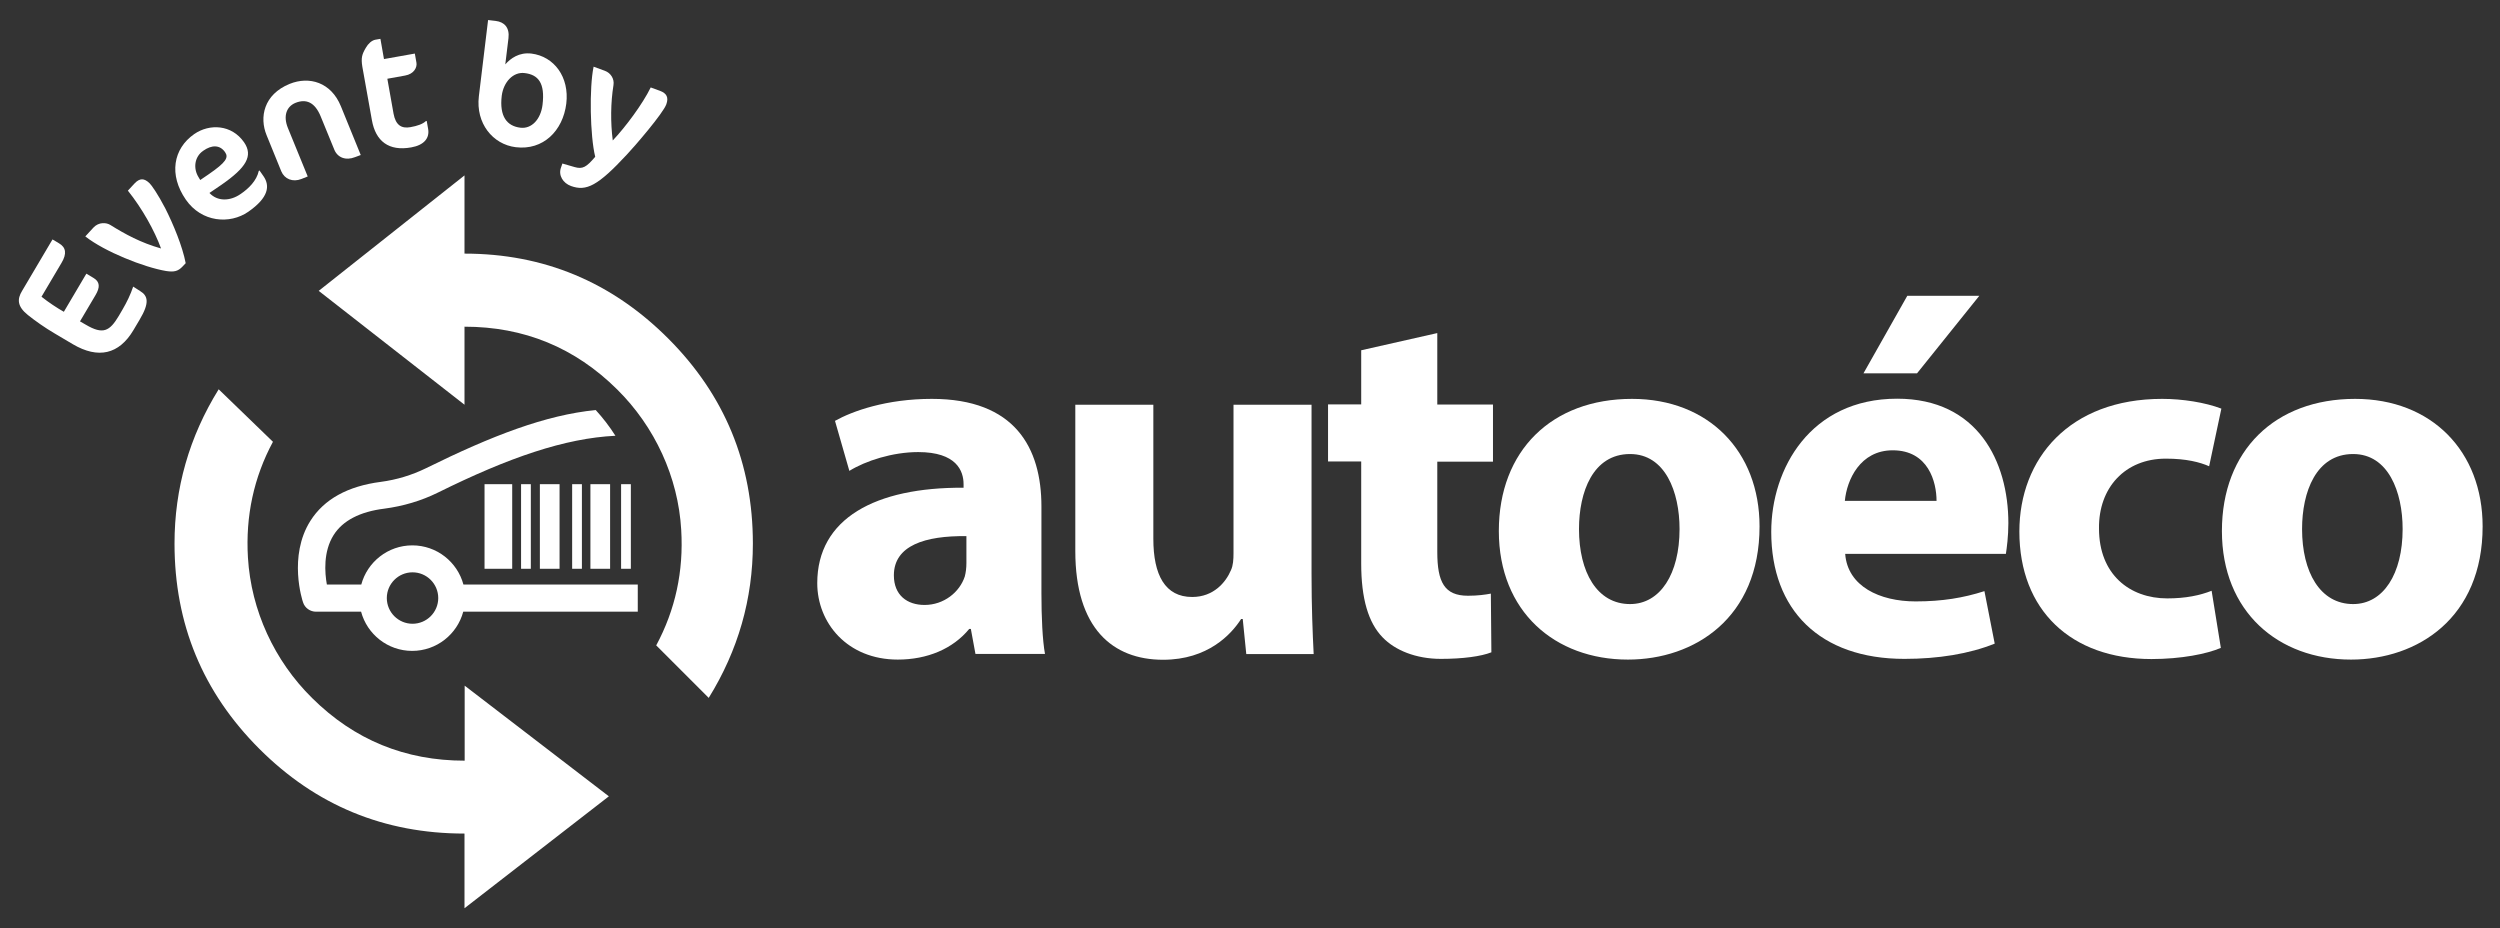
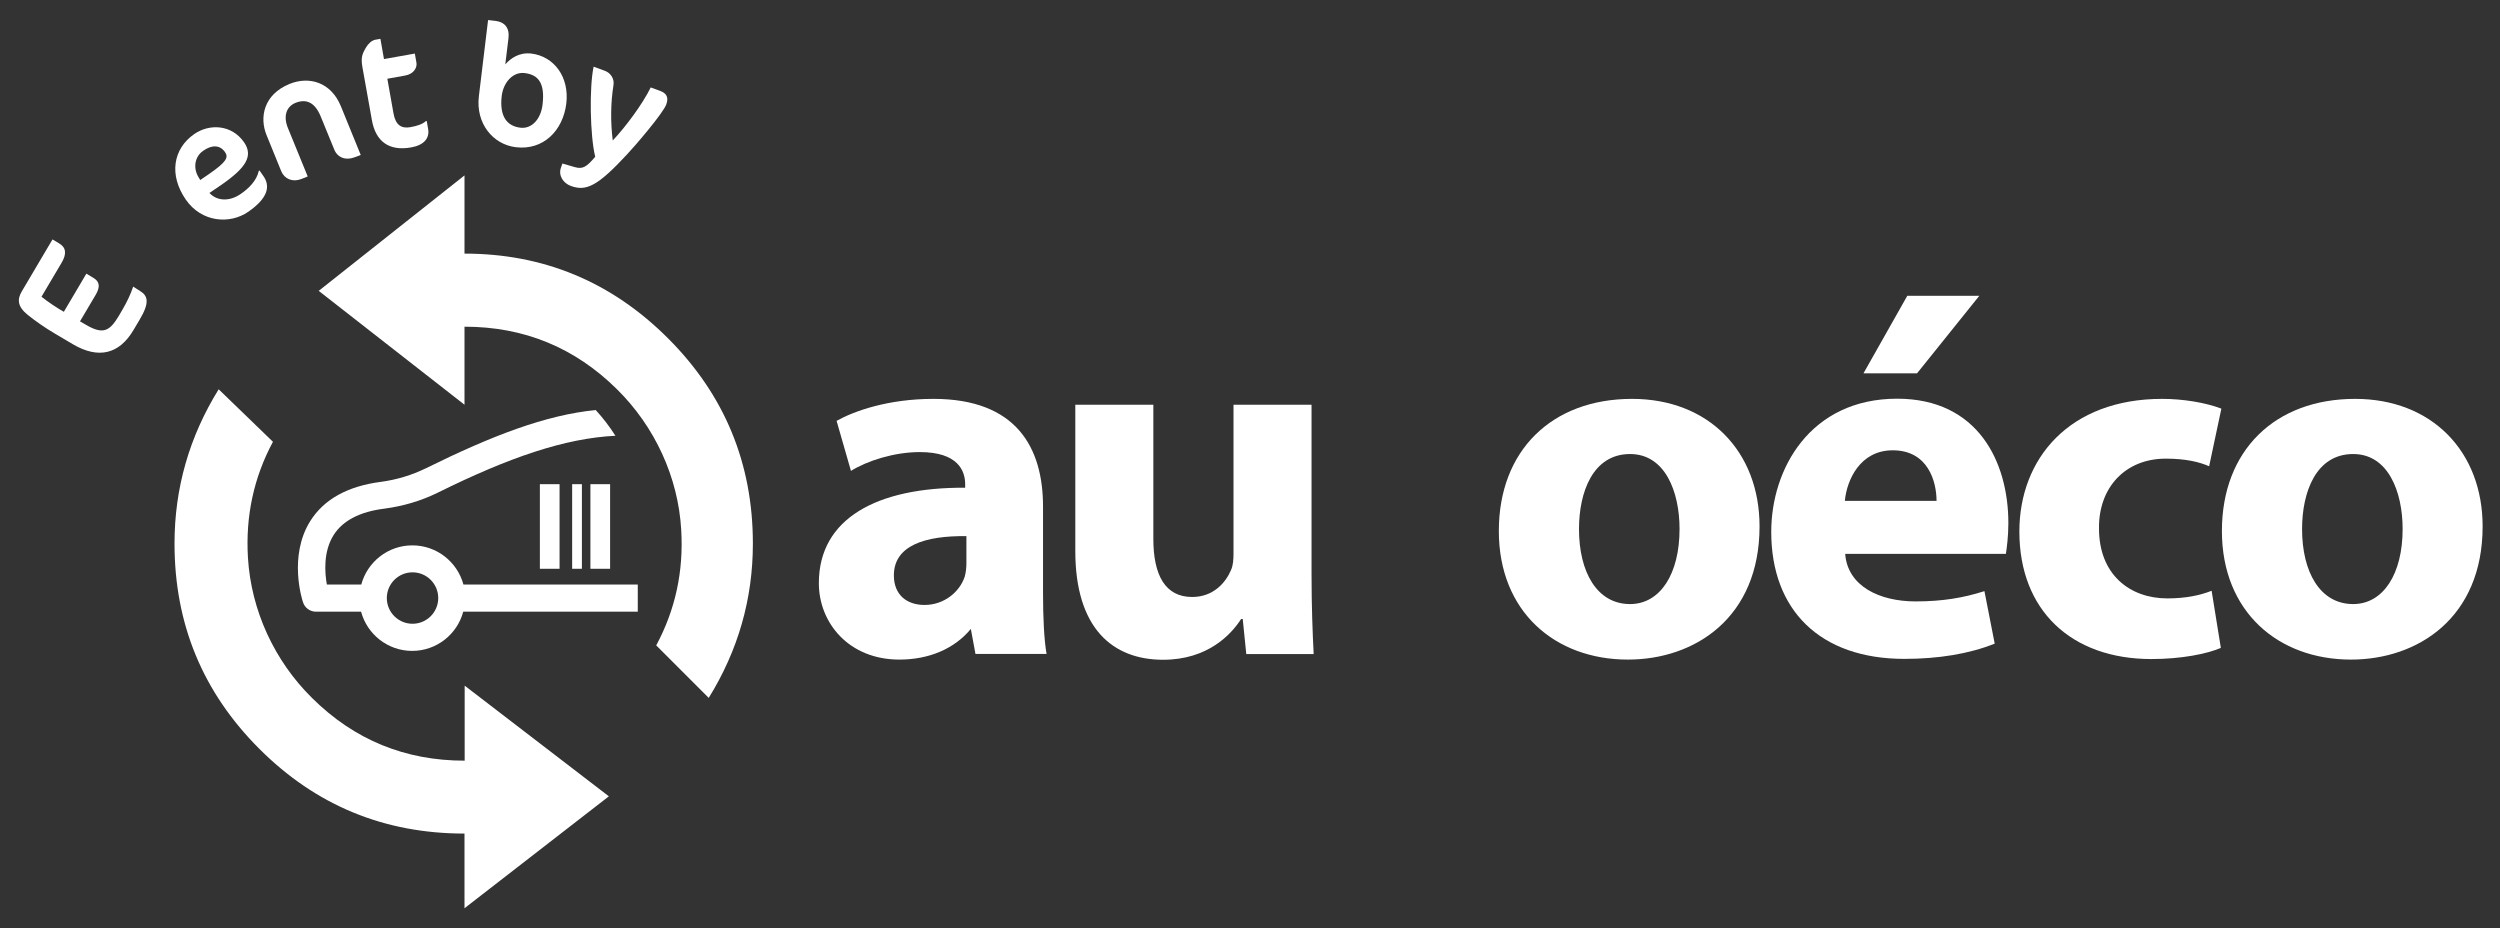
<svg xmlns="http://www.w3.org/2000/svg" version="1.1" baseProfile="basic" id="couleur" x="0px" y="0px" viewBox="0 0 1409.6 523.5" xml:space="preserve">
  <rect x="0" y="0" width="1409.6" height="523.5" fill="#333333" stroke="none" />
  <g>
-     <path fill="#FFFFFF" d="M550,368.7l-2.6-14.1h-0.9c-9.2,11.2-23.6,17.3-40.3,17.3c-28.5,0-45.4-20.7-45.4-43.1   c0-36.5,32.8-54.1,82.5-53.8v-2c0-7.5-4-18.1-25.6-18.1c-14.4,0-29.6,4.9-38.8,10.6l-8.1-28.2c9.8-5.5,29-12.4,54.6-12.4   c46.9,0,61.8,27.6,61.8,60.7v48.9c0,13.5,0.6,26.5,2,34.2H550z M544.8,302.3c-23-0.3-40.8,5.2-40.8,22.1c0,11.2,7.5,16.7,17.3,16.7   c10.9,0,19.8-7.2,22.7-16.1c0.6-2.3,0.9-4.9,0.9-7.5V302.3z" />
+     <path fill="#FFFFFF" d="M550,368.7l-2.6-14.1c-9.2,11.2-23.6,17.3-40.3,17.3c-28.5,0-45.4-20.7-45.4-43.1   c0-36.5,32.8-54.1,82.5-53.8v-2c0-7.5-4-18.1-25.6-18.1c-14.4,0-29.6,4.9-38.8,10.6l-8.1-28.2c9.8-5.5,29-12.4,54.6-12.4   c46.9,0,61.8,27.6,61.8,60.7v48.9c0,13.5,0.6,26.5,2,34.2H550z M544.8,302.3c-23-0.3-40.8,5.2-40.8,22.1c0,11.2,7.5,16.7,17.3,16.7   c10.9,0,19.8-7.2,22.7-16.1c0.6-2.3,0.9-4.9,0.9-7.5V302.3z" />
    <path fill="#FFFFFF" d="M739.5,323.6c0,18.4,0.6,33.4,1.2,45.2h-38l-2-19.8h-0.9c-5.5,8.6-18.7,23-44,23   c-28.5,0-49.5-17.8-49.5-61.3v-82.5h44v75.6c0,20.4,6.6,32.8,21.9,32.8c12.1,0,19-8.3,21.9-15.2c1.2-2.6,1.4-6,1.4-9.5v-83.7h44   V323.6z" />
-     <path fill="#FFFFFF" d="M810.4,187.8v40.3h31.4v32.2h-31.4v50.9c0,17,4,24.7,17.3,24.7c5.5,0,9.8-0.6,12.9-1.2l0.3,33.1   c-5.8,2.3-16.1,3.7-28.5,3.7c-14.1,0-25.9-4.9-32.8-12.1c-8.1-8.3-12.1-21.9-12.1-41.7v-57.5h-18.7v-32.2h18.7v-30.5L810.4,187.8z" />
    <path fill="#FFFFFF" d="M992.1,296.8c0,51.5-36.5,75.1-74.2,75.1c-41.1,0-72.8-27-72.8-72.5c0-45.4,29.9-74.5,75.1-74.5   C963.4,224.9,992.1,254.5,992.1,296.8z M890.3,298.3c0,24.2,10.1,42.3,28.8,42.3c17,0,27.9-17,27.9-42.3c0-21-8.1-42.3-27.9-42.3   C898.1,256,890.3,277.5,890.3,298.3z" />
    <path fill="#FFFFFF" d="M1040.4,312.4c1.4,18.1,19.3,26.7,39.7,26.7c15,0,27-2,38.8-5.8l5.8,29.6c-14.4,5.8-31.9,8.6-50.9,8.6   c-47.7,0-75.1-27.6-75.1-71.6c0-35.7,22.1-75.1,71-75.1c45.4,0,62.7,35.4,62.7,70.2c0,7.5-0.9,14.1-1.4,17.3H1040.4z M1091.9,282.4   c0-10.6-4.6-28.5-24.7-28.5c-18.4,0-25.9,16.7-27,28.5H1091.9z M1116,166.8l-35.1,43.7h-30.2l24.7-43.7H1116z" />
    <path fill="#FFFFFF" d="M1252.2,365.3c-7.8,3.4-22.4,6.3-39.1,6.3c-45.4,0-74.5-27.6-74.5-71.9c0-41.1,28.2-74.8,80.5-74.8   c11.5,0,24.2,2,33.4,5.5l-6.9,32.5c-5.2-2.3-12.9-4.3-24.4-4.3c-23,0-38,16.4-37.7,39.4c0,25.9,17.3,39.4,38.5,39.4   c10.4,0,18.4-1.7,25-4.3L1252.2,365.3z" />
    <path fill="#FFFFFF" d="M1399.8,296.8c0,51.5-36.5,75.1-74.2,75.1c-41.1,0-72.8-27-72.8-72.5c0-45.4,29.9-74.5,75.1-74.5   C1371.1,224.9,1399.8,254.5,1399.8,296.8z M1298,298.3c0,24.2,10.1,42.3,28.8,42.3c17,0,27.9-17,27.9-42.3c0-21-8.1-42.3-27.9-42.3   C1305.8,256,1298,277.5,1298,298.3z" />
  </g>
  <g>
    <path fill="#FFFFFF" d="M261.9,512.1V470c-45.3,0-83.8-15.9-115.7-47.8c-31.9-31.9-47.8-70.4-47.8-115.7c0-31.2,8.3-60.2,24.9-87   l30.6,29.6c-10.8,20.1-15.5,41.9-14.1,65.3c1.8,29.8,14.9,58.2,36.2,79.2c23.8,23.6,52.5,35.3,86,35.3v-42.3l81.3,62.4L261.9,512.1   " />
  </g>
  <g>
    <path fill="#FFFFFF" d="M261.9,143c44.6,0,82.9,15.9,114.8,47.8c31.9,31.9,47.8,70.5,47.8,115.7c0,31.2-8.3,60.2-24.9,87L370,363.9   c10.8-20.1,15.5-41.8,14.1-65.1c-1.7-29.8-14.9-58.2-36.1-79.2c-23.8-23.6-52.5-35.4-86.1-35.4v44L179.7,164l82.2-65.1V143z" />
  </g>
  <path fill="#FFFFFF" d="M359.6,344.9l0-15.3h-98.3c-3.4-12.7-15-22.1-28.8-22.1c-13.8,0-25.4,9.4-28.8,22.1h-19.4  c-1.2-6.7-2.1-18.5,3.8-27.9c5.1-8.1,14.8-13.2,28.6-14.9c10.6-1.4,20.8-4.4,30.3-9.1c40-19.8,71.5-30.6,100-32  c-3.3-5.2-7-10-11.1-14.5c-28.2,2.8-58.2,14.3-95.7,32.8c-8,3.9-16.5,6.5-25.5,7.7c-18.6,2.4-32,9.8-39.7,22c-12.6,20-4.5,45-4.1,46  c1,3.1,4,5.2,7.3,5.2h25.4c3.4,12.7,15,22.1,28.8,22.1c13.8,0,25.4-9.4,28.8-22.1H359.6z M232.6,351.7c-8,0-14.5-6.5-14.5-14.5  c0-8,6.5-14.5,14.5-14.5c8,0,14.5,6.5,14.5,14.5C247.1,345.2,240.6,351.7,232.6,351.7z" />
-   <rect x="293.8" y="273" fill="#FFFFFF" width="5.5" height="47.7" />
  <rect x="322.6" y="273" fill="#FFFFFF" width="5.5" height="47.7" />
-   <rect x="350.2" y="273" fill="#FFFFFF" width="5.5" height="47.7" />
  <rect x="304.4" y="273" fill="#FFFFFF" width="11.1" height="47.7" />
  <rect x="332.9" y="273" fill="#FFFFFF" width="11.1" height="47.7" />
-   <rect x="273.2" y="273" fill="#FFFFFF" width="15.6" height="47.7" />
  <g>
    <path fill="#FFFFFF" d="M79,164.1c4.4,2.7,5.5,6.5-0.3,16.2l-3.5,5.9c-8.1,13.6-19.8,16.3-34.1,7.9l-10.3-6.1   c-5.3-3.1-11-7.1-15.1-10.4c-6.1-4.9-6-9-3.3-13.5L29.6,135l3.7,2.2c3.9,2.3,4.5,5.8,1.4,11l-11.3,19.1c3.7,3,9,6.5,12.6,8.5   l12.7-21.5l4,2.4c3.7,2.2,3.8,5.3,1.1,9.8l-8.7,14.7l3.3,1.9c9.7,5.7,13.4,3.7,18.6-5l2.1-3.6c2.4-4.1,4.5-8.4,6-12.9L79,164.1z" />
-     <path fill="#FFFFFF" d="M93.2,117.5c4.5,8.9,9.7,21.4,11.5,30.9l-1.7,1.8c-2.6,2.8-4.9,3.3-9.4,2.6c-12.4-2.1-34.6-10.9-45.5-19.5   l4.6-5c3-3.2,7.3-2.9,9.6-1.4c8.2,5.1,17.1,10,28.5,13.2c-3.7-10.1-10.6-22.5-18.7-32.6l3.7-4c3-3.2,5.5-3.1,8.5-0.2   C85.4,104.3,89,109.4,93.2,117.5z" />
    <path fill="#FFFFFF" d="M125,104.1l-6.9,4.7c4.4,4.8,11.6,4.8,17.7,0.5c4.4-3,8.9-7.4,10.1-12.9l0.4-0.3l2.3,3.3   c3.7,5.4,2.9,12-8.6,20c-10.4,7.2-26.3,6-35.2-6.8c-9.7-14-7.2-28.7,4.7-37c8.7-6,21.1-5.4,28.1,4.6   C142.9,87.9,138.8,94.5,125,104.1z M114.6,85c-5.1,3.5-5.7,10.1-2.6,15l0.9,1.5l4.7-3.2c9.9-6.8,11.4-9.5,9.3-12.5   C124,81.6,119.4,81.6,114.6,85z" />
    <path fill="#FFFFFF" d="M200.2,88.6c-5.3,2.1-9.9,0.2-11.7-4.2l-7.7-18.8c-3.3-8-8.2-10-14.2-7.6c-5.1,2.1-7,7.4-4.3,14.1   l11.2,27.4l-3.5,1.4c-5,2-9.6,0-11.4-4.3l-8.3-20.4c-4.1-10-1.7-22.9,13-28.9c11.1-4.5,23.4-0.9,28.9,12.6l11.2,27.5L200.2,88.6z" />
    <path fill="#FFFFFF" d="M206.3,26.9c1.3-2.3,3.3-4.1,5.3-4.5l2.9-0.5l2,11.4l17.4-3.1l0.9,5.1c0.5,2.6-1.3,6.4-6.4,7.3l-10,1.8   l3.5,19.7c1.2,6.5,4.5,8.5,9.5,7.6c4-0.7,7-1.8,8.7-3.4l0.5-0.1l0.8,4.5c0.9,5.1-2.2,9.1-9.5,10.4c-12.7,2.3-20.1-3.5-22.2-15.3   l-5.4-30.2C203.5,32.6,204.1,30.6,206.3,26.9z" />
    <path fill="#FFFFFF" d="M290.8,83c-13-1.6-22.6-13.5-20.8-28.7l5.2-43l4.3,0.5c4.9,0.6,7.9,3.8,7.2,9.7l-1.8,14.8   c3-3.4,7.8-6.9,14.7-6.1c12.9,1.6,21.5,13.3,19.7,28.2C317.4,73.8,306.2,84.9,290.8,83z M295.8,41.2c-6.4-0.8-11.9,5-12.9,12.8   c-1.4,11.7,3,17.1,10.5,18c6.3,0.8,11.5-4.7,12.5-12.9C307.4,46.8,303.5,42.1,295.8,41.2z" />
    <path fill="#FFFFFF" d="M322,104.9c-4.5-1.6-7.3-6-5.7-10.4l0.8-2.3l6.9,2c4.5,1.3,6.6,0.1,11.6-5.8c-2.9-11.8-3.4-39-0.9-50.8   l6.3,2.3c3.3,1.2,5.5,4.5,4.9,8.1c-1.6,9.9-1.7,21.1-0.4,31.2c7.2-7.6,16.8-20.5,21.4-29.9l5.2,1.9c3.8,1.4,5,3.7,3.6,7.6   c-1.8,5.1-18.1,24-22.2,28.3C337.1,104.8,330.6,108,322,104.9z" />
  </g>
</svg>